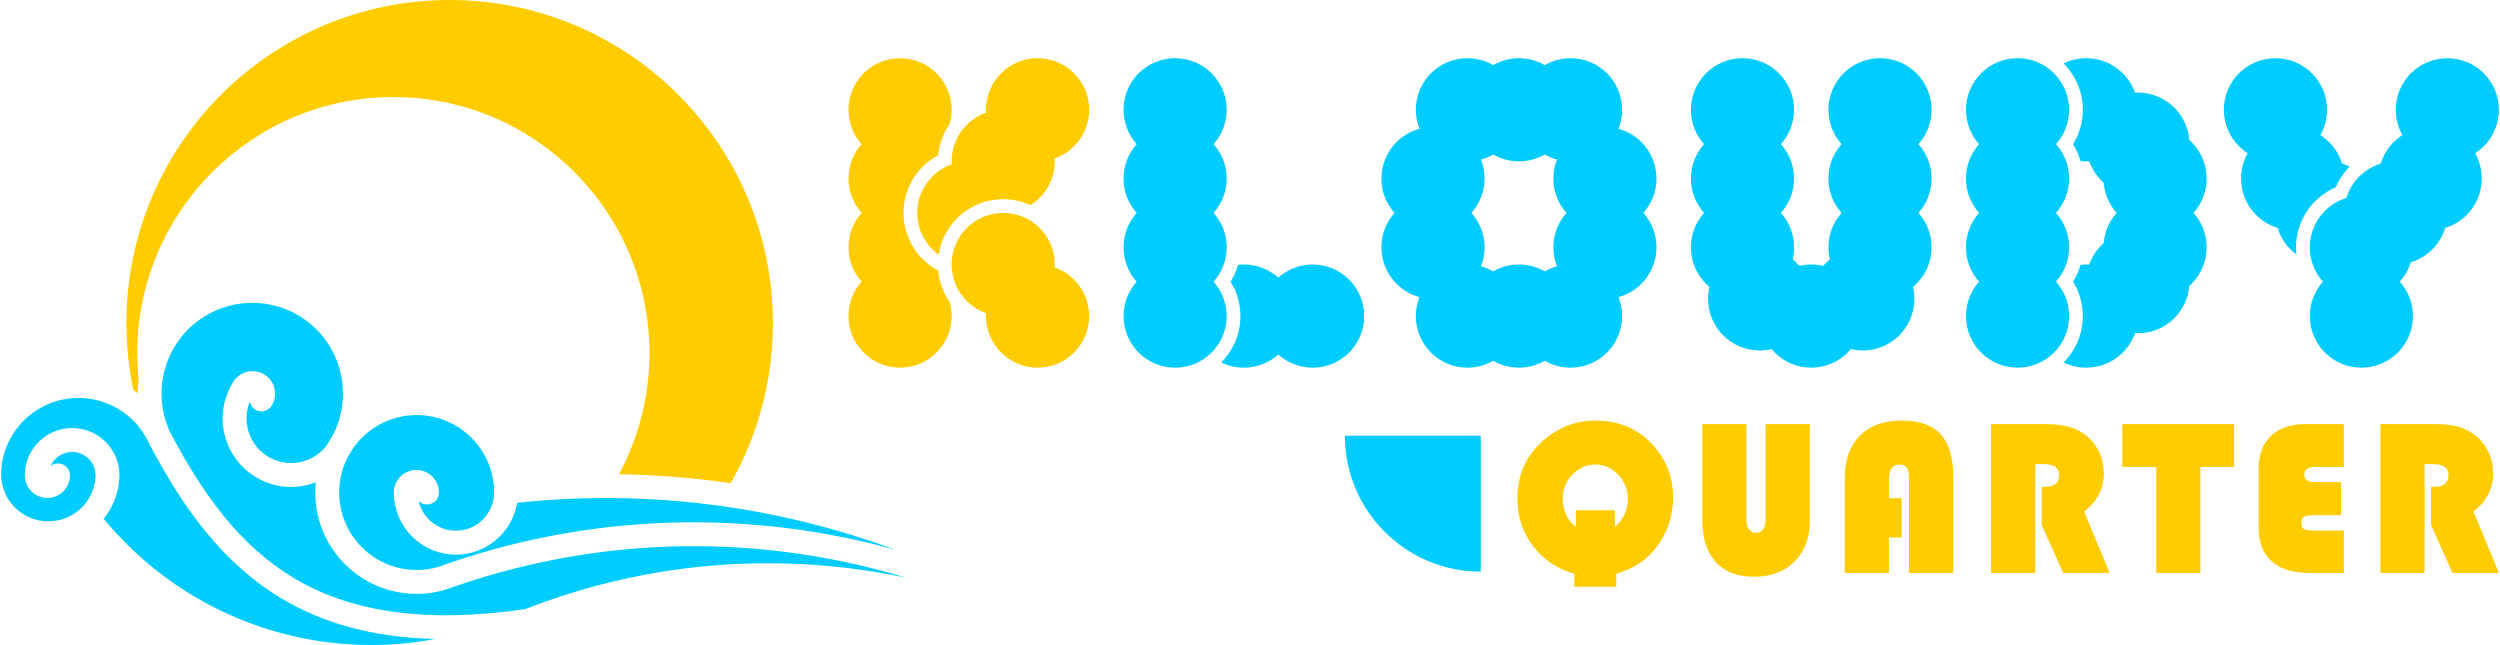
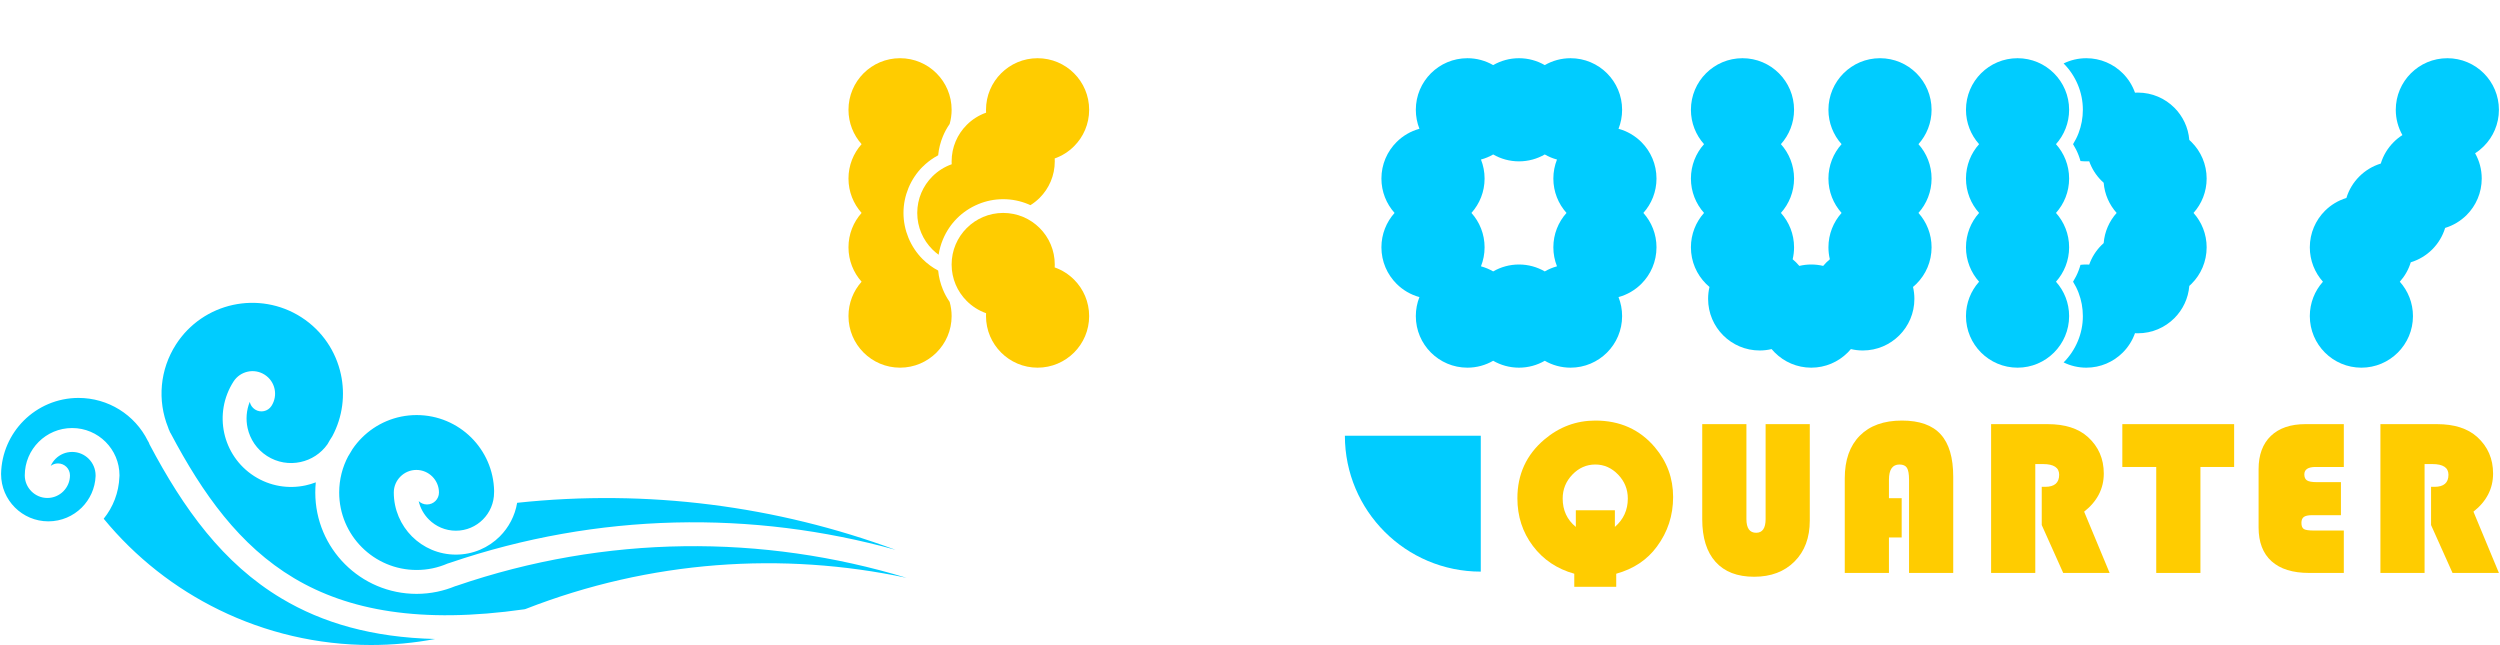
<svg xmlns="http://www.w3.org/2000/svg" xml:space="preserve" width="1000px" height="258px" version="1.1" style="shape-rendering:geometricPrecision; text-rendering:geometricPrecision; image-rendering:optimizeQuality; fill-rule:evenodd; clip-rule:evenodd" viewBox="0 0 963.35 248.76">
  <defs>
    <style type="text/css">
   
    .fil0 {fill:#00CCFF}
    .fil1 {fill:#FFCC00}
    .fil2 {fill:#FFCC00;fill-rule:nonzero}
   
  </style>
  </defs>
  <g id="图层_x0020_1">
    <path class="fil0" d="M199.03 193.92c-0.84,5.02 -3.24,9.52 -6.69,12.97 -4.33,4.33 -10.32,7.01 -16.93,7.01 -6.62,0 -12.6,-2.68 -16.94,-7.01 -4.33,-4.34 -7.01,-10.33 -7.01,-16.94l0 -0.03c0,-2.38 0.98,-4.54 2.55,-6.11l0.02 -0.02 0 0c1.57,-1.57 3.74,-2.55 6.14,-2.55 2.39,0 4.56,0.98 6.14,2.55l0.02 0.02 0 0c1.57,1.58 2.55,3.75 2.55,6.14 0,2.55 -2.07,4.61 -4.61,4.61 -1.25,0 -2.39,-0.49 -3.22,-1.3 0.63,2.74 2.02,5.18 3.94,7.1 2.67,2.67 6.35,4.32 10.42,4.32 4.06,0 7.75,-1.65 10.41,-4.32 2.67,-2.66 4.31,-6.34 4.31,-10.41l0 -0.2c0,-0.12 0.01,-0.24 0.02,-0.35 -0.15,-8.06 -3.49,-15.34 -8.81,-20.64 -5.4,-5.36 -12.85,-8.68 -21.07,-8.68 -8.25,0 -15.72,3.35 -21.12,8.75 -1.34,1.34 -2.56,2.81 -3.62,4.38 -0.46,0.83 -0.95,1.65 -1.47,2.46l-0.01 0.01 -0.01 0.01 -0.15 0.23c-2.23,4.18 -3.49,8.96 -3.49,14.03 0,8.25 3.34,15.71 8.75,21.12 5.4,5.4 12.87,8.75 21.12,8.75 2.09,0 4.13,-0.21 6.1,-0.62 2.01,-0.42 3.97,-1.05 5.85,-1.86 0.32,-0.14 0.65,-0.24 0.98,-0.31 57,-19.44 116.72,-20.25 171.76,-4.98 -45.78,-16.92 -95.61,-23.52 -145.93,-18.13zm-23.89 32.16c-2.23,0.92 -4.54,1.63 -6.9,2.13 -2.65,0.55 -5.32,0.83 -7.97,0.83 -10.8,0 -20.57,-4.37 -27.64,-11.45 -7.08,-7.07 -11.45,-16.85 -11.45,-27.64 0,-1.32 0.06,-2.63 0.19,-3.92 -1.28,0.49 -2.59,0.88 -3.92,1.17 -6.59,1.43 -13.73,0.35 -19.86,-3.59 -6.13,-3.94 -10.09,-10 -11.53,-16.6 -1.43,-6.59 -0.35,-13.73 3.59,-19.87 1.3,-2.02 3.3,-3.33 5.48,-3.8 2.16,-0.48 4.52,-0.12 6.54,1.18 2.03,1.3 3.34,3.3 3.81,5.48 0.47,2.17 0.11,4.52 -1.19,6.55 -1.37,2.13 -4.22,2.76 -6.35,1.38 -1.09,-0.7 -1.79,-1.77 -2.03,-2.95 -1.31,3.26 -1.56,6.78 -0.84,10.09 0.94,4.29 3.51,8.23 7.5,10.79 3.98,2.56 8.63,3.27 12.93,2.33 4.08,-0.88 7.84,-3.24 10.4,-6.88 0.57,-1.05 1.18,-2.06 1.84,-3.05 4.04,-7.55 5.03,-16.03 3.31,-23.93 -1.9,-8.75 -7.14,-16.77 -15.26,-21.99 -8.13,-5.21 -17.61,-6.64 -26.37,-4.74 -8.74,1.91 -16.77,7.15 -21.98,15.27 -3.08,4.8 -4.9,10.18 -5.41,15.67 -0.51,5.49 0.28,11.12 2.43,16.41 0.08,0.2 0.15,0.4 0.2,0.61 0.07,0.14 0.14,0.28 0.21,0.42 0.12,0.23 0.21,0.47 0.28,0.71 0.1,0.14 0.19,0.3 0.28,0.46 12.35,23.36 26.55,43.3 47.55,55.82 20.87,12.45 48.8,17.73 88.82,12.02 0.17,-0.06 0.34,-0.1 0.51,-0.13 48.15,-18.8 99.11,-22.16 146.91,-12.01 -55.31,-16.81 -115.92,-16.72 -173.65,3.11 -0.14,0.05 -0.28,0.09 -0.43,0.12zm-175.14 -43.33l0 0.09c0,5.04 2.04,9.59 5.34,12.89 3.3,3.3 7.85,5.34 12.89,5.34 5.02,0 9.57,-2.03 12.87,-5.3 3.14,-3.14 5.16,-7.41 5.35,-12.15 0,-0.09 0,-0.19 0,-0.28 0,-2.49 -1.02,-4.75 -2.65,-6.39 -1.64,-1.64 -3.9,-2.65 -6.39,-2.65 -2.5,0 -4.76,1.01 -6.4,2.65 -0.78,0.78 -1.42,1.71 -1.88,2.74 0.78,-0.6 1.76,-0.96 2.82,-0.96 2.55,0 4.62,2.06 4.62,4.61 0,2.39 -0.98,4.56 -2.56,6.14l-0.01 0.01 -0.01 0.01 0 0.01c-1.59,1.57 -3.76,2.54 -6.14,2.54 -2.38,0 -4.55,-0.97 -6.14,-2.55l-0.01 -0.01 -0.01 -0.01 0 -0.01c-1.58,-1.58 -2.55,-3.75 -2.55,-6.13 0,-5.04 2.05,-9.61 5.35,-12.91 3.31,-3.31 7.87,-5.35 12.92,-5.35 5.04,0 9.6,2.04 12.91,5.35 3.3,3.3 5.35,7.87 5.35,12.91 0,0.18 -0.01,0.36 -0.03,0.54 -0.23,6.12 -2.46,11.73 -6.06,16.18 12.27,14.93 27.5,26.84 44.5,35.14 18.01,8.81 38.01,13.56 58.58,13.56 8.34,0 16.64,-0.79 24.76,-2.32 -24.34,-0.58 -43.49,-6.23 -59.16,-15.58 -22.77,-13.57 -37.92,-34.74 -50.98,-59.43 -0.14,-0.26 -0.25,-0.54 -0.33,-0.82 -0.12,-0.18 -0.23,-0.36 -0.33,-0.56 -2.52,-5.08 -6.37,-9.23 -11,-12.1 -4.63,-2.87 -10.07,-4.48 -15.76,-4.48 -8.24,0 -15.71,3.35 -21.12,8.75 -5.27,5.28 -8.58,12.52 -8.74,20.53z" />
-     <path class="fil1" d="M173.01 0c68.84,0 124.67,55.83 124.67,124.68 0,22.44 -5.93,43.49 -16.31,61.69 -14.19,-2.08 -28.57,-3.25 -43.06,-3.46 7.48,-13.92 11.74,-29.82 11.74,-46.73 0,-54.53 -44.23,-98.75 -98.76,-98.75 -54.53,0 -98.75,44.22 -98.75,98.75 0,3.38 0.17,6.72 0.5,10.02 -0.06,0.5 -0.12,1 -0.16,1.51 -0.12,1.3 -0.19,2.61 -0.19,3.92 -0.55,-0.4 -1.11,-0.78 -1.68,-1.14 -1.75,-8.33 -2.68,-16.96 -2.68,-25.81 0,-68.85 55.83,-124.68 124.68,-124.68z" />
    <path class="fil0" d="M575.46 59.57c-1.46,0.85 -3.04,1.51 -4.71,1.96 0.9,2.27 1.4,4.74 1.4,7.33 0,5.1 -1.92,9.74 -5.07,13.26 3.15,3.52 5.07,8.17 5.07,13.26 0,2.59 -0.5,5.06 -1.4,7.33 1.67,0.46 3.25,1.12 4.71,1.97 2.93,-1.7 6.33,-2.67 9.95,-2.67 3.62,0 7.02,0.97 9.95,2.67 1.46,-0.85 3.04,-1.51 4.71,-1.97 -0.9,-2.27 -1.4,-4.74 -1.4,-7.33 0,-5.09 1.92,-9.74 5.07,-13.26 -3.15,-3.52 -5.07,-8.16 -5.07,-13.26 0,-2.59 0.5,-5.06 1.4,-7.33 -1.67,-0.45 -3.25,-1.11 -4.71,-1.96 -2.93,1.69 -6.33,2.66 -9.95,2.66 -3.62,0 -7.02,-0.97 -9.95,-2.66zm19.9 79.57c-2.93,1.69 -6.33,2.66 -9.95,2.66 -3.62,0 -7.02,-0.97 -9.95,-2.66 -2.92,1.69 -6.32,2.66 -9.94,2.66 -5.49,0 -10.47,-2.23 -14.07,-5.83 -3.6,-3.6 -5.82,-8.57 -5.82,-14.06 0,-2.59 0.49,-5.06 1.39,-7.33 -3.39,-0.92 -6.42,-2.72 -8.83,-5.13 -3.6,-3.6 -5.83,-8.57 -5.83,-14.07 0,-5.09 1.92,-9.74 5.07,-13.26 -3.15,-3.52 -5.07,-8.16 -5.07,-13.26 0,-5.49 2.23,-10.46 5.83,-14.06 2.41,-2.41 5.44,-4.21 8.83,-5.13 -0.9,-2.27 -1.39,-4.74 -1.39,-7.33 0,-5.49 2.22,-10.47 5.82,-14.07 3.6,-3.6 8.58,-5.82 14.07,-5.82 3.62,0 7.02,0.97 9.94,2.66 2.93,-1.69 6.33,-2.66 9.95,-2.66 3.62,0 7.02,0.97 9.95,2.66 2.92,-1.69 6.32,-2.66 9.94,-2.66 5.49,0 10.47,2.22 14.07,5.82 3.6,3.6 5.82,8.58 5.82,14.07 0,2.59 -0.49,5.06 -1.39,7.33 3.39,0.92 6.42,2.72 8.83,5.13 3.6,3.6 5.82,8.57 5.82,14.06 0,5.1 -1.91,9.74 -5.06,13.26 3.15,3.52 5.06,8.17 5.06,13.26 0,5.5 -2.22,10.47 -5.82,14.07 -2.41,2.41 -5.44,4.21 -8.83,5.13 0.9,2.27 1.39,4.74 1.39,7.33 0,5.49 -2.22,10.46 -5.82,14.06 -3.6,3.6 -8.58,5.83 -14.07,5.83 -3.62,0 -7.02,-0.97 -9.94,-2.66z" />
    <path class="fil1" d="M366.63 63.35c-0.02,-0.37 -0.03,-0.74 -0.03,-1.12 0,-5.49 2.23,-10.46 5.83,-14.06 2.08,-2.09 4.62,-3.71 7.46,-4.71 -0.02,-0.37 -0.03,-0.74 -0.03,-1.12 0,-5.49 2.23,-10.47 5.83,-14.07 3.6,-3.6 8.57,-5.82 14.06,-5.82 5.49,0 10.47,2.22 14.07,5.82 3.6,3.6 5.82,8.58 5.82,14.07 0,5.49 -2.22,10.46 -5.82,14.06 -2.09,2.09 -4.63,3.71 -7.47,4.71 0.02,0.37 0.03,0.74 0.03,1.12 0,5.49 -2.22,10.47 -5.82,14.07 -1.08,1.07 -2.27,2.02 -3.57,2.83 -0.29,-0.14 -0.58,-0.27 -0.88,-0.39 -2.99,-1.24 -6.24,-1.92 -9.62,-1.92 -3.38,0 -6.63,0.68 -9.61,1.92 -3.12,1.29 -5.9,3.16 -8.2,5.46 -2.3,2.3 -4.17,5.08 -5.46,8.2 -0.77,1.86 -1.33,3.82 -1.64,5.85 -0.86,-0.63 -1.67,-1.31 -2.41,-2.06 -3.6,-3.6 -5.83,-8.58 -5.83,-14.07 0,-5.49 2.23,-10.46 5.83,-14.06 2.08,-2.08 4.62,-3.71 7.46,-4.71z" />
    <path class="fil1" d="M406.35 103.14c2.84,0.99 5.38,2.62 7.47,4.7 3.6,3.6 5.82,8.58 5.82,14.07 0,5.49 -2.22,10.46 -5.82,14.06 -3.6,3.6 -8.58,5.83 -14.07,5.83 -5.49,0 -10.46,-2.23 -14.06,-5.83 -3.6,-3.6 -5.83,-8.57 -5.83,-14.06 0,-0.38 0.01,-0.75 0.03,-1.12 -2.84,-1 -5.38,-2.63 -7.46,-4.71 -3.6,-3.6 -5.83,-8.57 -5.83,-14.07 0,-5.49 2.23,-10.46 5.83,-14.06 3.6,-3.6 8.57,-5.83 14.06,-5.83 5.49,0 10.47,2.23 14.07,5.83 3.6,3.6 5.82,8.57 5.82,14.06 0,0.38 -0.01,0.76 -0.03,1.13z" />
    <path class="fil0" d="M709.83 82.12c-3.15,-3.52 -5.07,-8.16 -5.07,-13.26 0,-5.09 1.92,-9.74 5.07,-13.26 -3.15,-3.52 -5.07,-8.17 -5.07,-13.26 0,-5.49 2.23,-10.47 5.83,-14.07 3.6,-3.6 8.57,-5.82 14.06,-5.82 5.49,0 10.47,2.22 14.07,5.82 3.6,3.6 5.82,8.58 5.82,14.07 0,5.09 -1.91,9.74 -5.06,13.26 3.15,3.52 5.06,8.17 5.06,13.26 0,5.1 -1.91,9.74 -5.06,13.26 3.15,3.52 5.06,8.17 5.06,13.26 0,5.5 -2.22,10.47 -5.82,14.07 -0.43,0.43 -0.88,0.84 -1.34,1.22 0.35,1.48 0.53,3.02 0.53,4.61 0,5.49 -2.22,10.46 -5.82,14.06 -3.6,3.6 -8.58,5.83 -14.07,5.83 -1.58,0 -3.12,-0.19 -4.6,-0.54 -0.39,0.47 -0.8,0.91 -1.23,1.34 -3.6,3.6 -8.57,5.83 -14.06,5.83 -5.49,0 -10.46,-2.23 -14.06,-5.83 -0.43,-0.43 -0.84,-0.87 -1.23,-1.34 -1.48,0.35 -3.02,0.54 -4.6,0.54 -5.49,0 -10.47,-2.23 -14.07,-5.83 -3.6,-3.6 -5.82,-8.57 -5.82,-14.06 0,-1.59 0.18,-3.13 0.53,-4.61 -0.46,-0.38 -0.91,-0.79 -1.34,-1.22 -3.6,-3.6 -5.82,-8.57 -5.82,-14.07 0,-5.09 1.91,-9.74 5.06,-13.26 -3.15,-3.52 -5.06,-8.16 -5.06,-13.26 0,-5.09 1.91,-9.74 5.06,-13.26 -3.15,-3.52 -5.06,-8.17 -5.06,-13.26 0,-5.49 2.22,-10.47 5.82,-14.07 3.6,-3.6 8.58,-5.82 14.07,-5.82 5.49,0 10.46,2.22 14.06,5.82 3.6,3.6 5.83,8.58 5.83,14.07 0,5.09 -1.92,9.74 -5.07,13.26 3.15,3.52 5.07,8.17 5.07,13.26 0,5.1 -1.92,9.74 -5.07,13.26 3.15,3.52 5.07,8.17 5.07,13.26 0,1.59 -0.19,3.13 -0.54,4.61 0.47,0.39 0.92,0.79 1.34,1.22 0.43,0.43 0.84,0.88 1.23,1.34 1.47,-0.35 3.02,-0.54 4.6,-0.54 1.58,0 3.13,0.19 4.6,0.54 0.39,-0.46 0.8,-0.91 1.23,-1.34 0.42,-0.43 0.87,-0.83 1.34,-1.22 -0.35,-1.48 -0.54,-3.02 -0.54,-4.61 0,-5.09 1.92,-9.74 5.07,-13.26z" />
-     <path class="fil0" d="M492.58 136.73c-3.52,3.15 -8.17,5.07 -13.26,5.07 -3.14,0 -6.11,-0.73 -8.76,-2.03l0.05 -0.05c2.3,-2.3 4.17,-5.08 5.46,-8.2 1.24,-2.98 1.92,-6.23 1.92,-9.61 0,-3.16 -0.58,-6.18 -1.65,-8.98 -0.57,-1.5 -1.29,-2.93 -2.13,-4.28 0.84,-1.36 1.56,-2.79 2.13,-4.29 0.28,-0.72 0.52,-1.46 0.73,-2.22 0.74,-0.08 1.49,-0.13 2.25,-0.13 5.09,0 9.74,1.92 13.26,5.07 3.52,-3.15 8.17,-5.07 13.26,-5.07 5.49,0 10.47,2.23 14.07,5.83 3.6,3.6 5.82,8.58 5.82,14.07 0,5.49 -2.22,10.46 -5.82,14.06 -3.6,3.6 -8.58,5.83 -14.07,5.83 -5.09,0 -9.74,-1.92 -13.26,-5.07zm-29.97 -4.03c-2.01,-3.11 -3.18,-6.81 -3.18,-10.79 0,-4.02 1.19,-7.76 3.24,-10.88l1.02 1.14c1.16,1.29 2.09,2.83 2.74,4.53 0.62,1.61 0.95,3.36 0.95,5.21 0,2 -0.38,3.89 -1.09,5.59 -0.72,1.75 -1.81,3.35 -3.18,4.72 -0.16,0.16 -0.33,0.32 -0.5,0.48z" />
    <path class="fil0" d="M843.94 110.27c-0.39,4.84 -2.52,9.2 -5.76,12.44 -3.6,3.6 -8.58,5.83 -14.07,5.83 -0.37,0 -0.75,-0.01 -1.12,-0.03 -1,2.83 -2.62,5.38 -4.71,7.46 -3.6,3.6 -8.57,5.83 -14.06,5.83 -3.14,0 -6.11,-0.73 -8.76,-2.03l0.05 -0.05c2.3,-2.3 4.17,-5.08 5.46,-8.2 1.24,-2.98 1.92,-6.23 1.92,-9.61 0,-3.16 -0.58,-6.18 -1.65,-8.98 -0.57,-1.5 -1.29,-2.93 -2.13,-4.28 0.84,-1.36 1.56,-2.79 2.13,-4.29 0.28,-0.72 0.52,-1.46 0.73,-2.22 0.74,-0.08 1.49,-0.13 2.25,-0.13 0.38,0 0.75,0.02 1.12,0.04 1,-2.84 2.62,-5.39 4.71,-7.47 0.28,-0.28 0.57,-0.55 0.87,-0.82 0.36,-4.45 2.18,-8.49 5,-11.64 -2.82,-3.14 -4.64,-7.18 -5,-11.64 -0.3,-0.26 -0.59,-0.53 -0.87,-0.81 -2.09,-2.09 -3.71,-4.63 -4.71,-7.47 -0.37,0.02 -0.74,0.03 -1.12,0.03 -0.76,0 -1.51,-0.04 -2.25,-0.12 -0.21,-0.76 -0.45,-1.5 -0.73,-2.23 -0.57,-1.49 -1.29,-2.93 -2.13,-4.28 0.84,-1.35 1.56,-2.78 2.13,-4.28 1.07,-2.8 1.65,-5.83 1.65,-8.98 0,-3.38 -0.68,-6.63 -1.92,-9.62 -1.29,-3.11 -3.16,-5.9 -5.46,-8.2l-0.05 -0.05c2.65,-1.29 5.62,-2.02 8.76,-2.02 5.49,0 10.46,2.22 14.06,5.82 2.09,2.09 3.71,4.63 4.71,7.47 0.37,-0.02 0.75,-0.03 1.12,-0.03 5.49,0 10.47,2.23 14.07,5.83 3.24,3.24 5.37,7.59 5.76,12.44 0.3,0.26 0.59,0.54 0.87,0.82 3.6,3.6 5.82,8.57 5.82,14.06 0,5.1 -1.91,9.74 -5.06,13.26 3.15,3.52 5.06,8.17 5.06,13.26 0,5.5 -2.22,10.47 -5.82,14.07 -0.28,0.28 -0.57,0.55 -0.87,0.82zm-56.43 22.43c-2.01,-3.11 -3.18,-6.81 -3.18,-10.79 0,-4.02 1.19,-7.75 3.23,-10.88l1.03 1.14c1.16,1.29 2.09,2.83 2.74,4.53 0.62,1.61 0.95,3.36 0.95,5.21 0,2 -0.38,3.89 -1.09,5.59 -0.72,1.75 -1.81,3.35 -3.18,4.72 -0.16,0.16 -0.33,0.32 -0.5,0.48zm0.05 -79.48c-2.04,-3.13 -3.23,-6.87 -3.23,-10.88 0,-3.98 1.17,-7.69 3.18,-10.79 0.17,0.15 0.34,0.31 0.5,0.48 1.37,1.36 2.46,2.96 3.18,4.71 0.71,1.7 1.09,3.59 1.09,5.6 0,1.84 -0.33,3.6 -0.95,5.21 -0.65,1.7 -1.58,3.23 -2.74,4.53l-1.03 1.14z" />
-     <path class="fil0" d="M437.97 108.65c-3.15,-3.52 -5.06,-8.17 -5.06,-13.27 0,-5.09 1.91,-9.74 5.06,-13.26 -3.15,-3.52 -5.06,-8.16 -5.06,-13.26 0,-5.09 1.91,-9.74 5.06,-13.26 -3.15,-3.52 -5.06,-8.17 -5.06,-13.26 0,-5.49 2.22,-10.47 5.82,-14.07 3.6,-3.6 8.58,-5.82 14.07,-5.82 5.49,0 10.46,2.22 14.06,5.82 3.6,3.6 5.83,8.58 5.83,14.07 0,5.09 -1.92,9.74 -5.07,13.26 3.15,3.52 5.07,8.17 5.07,13.26 0,5.1 -1.92,9.74 -5.07,13.26 3.15,3.52 5.07,8.17 5.07,13.26 0,5.1 -1.92,9.75 -5.07,13.27 3.15,3.52 5.07,8.16 5.07,13.26 0,5.49 -2.23,10.46 -5.83,14.06 -3.6,3.6 -8.57,5.83 -14.06,5.83 -5.49,0 -10.47,-2.23 -14.07,-5.83 -3.6,-3.6 -5.82,-8.57 -5.82,-14.06 0,-5.1 1.91,-9.74 5.06,-13.26z" />
    <path class="fil0" d="M762.87 108.65c-3.15,-3.52 -5.06,-8.17 -5.06,-13.27 0,-5.09 1.91,-9.74 5.06,-13.26 -3.15,-3.52 -5.06,-8.16 -5.06,-13.26 0,-5.09 1.91,-9.74 5.06,-13.26 -3.15,-3.52 -5.06,-8.17 -5.06,-13.26 0,-5.49 2.22,-10.47 5.82,-14.07 3.6,-3.6 8.58,-5.82 14.07,-5.82 5.49,0 10.46,2.22 14.06,5.82 3.6,3.6 5.83,8.58 5.83,14.07 0,5.09 -1.92,9.74 -5.07,13.26 3.15,3.52 5.07,8.17 5.07,13.26 0,5.1 -1.92,9.74 -5.07,13.26 3.15,3.52 5.07,8.17 5.07,13.26 0,5.1 -1.92,9.75 -5.07,13.27 3.15,3.52 5.07,8.16 5.07,13.26 0,5.49 -2.23,10.46 -5.83,14.06 -3.6,3.6 -8.57,5.83 -14.06,5.83 -5.49,0 -10.47,-2.23 -14.07,-5.83 -3.6,-3.6 -5.82,-8.57 -5.82,-14.06 0,-5.1 1.91,-9.74 5.06,-13.26z" />
-     <path class="fil0" d="M877.16 22.45c5.49,0 10.46,2.22 14.06,5.82 3.6,3.6 5.83,8.58 5.83,14.07 0,3.54 -0.93,6.87 -2.56,9.76 1.22,0.77 2.35,1.68 3.36,2.7 2.28,2.28 4.01,5.11 4.98,8.28 1.03,0.32 2.03,0.71 2.99,1.19l-0.04 0.04 -0.02 0.02c-1.45,1.44 -2.72,3.07 -3.79,4.86 -0.59,0.97 -1.1,1.98 -1.56,3.04 -1.05,0.45 -2.07,0.97 -3.04,1.55 -1.78,1.07 -3.41,2.35 -4.85,3.79l-0.03 0c-2.3,2.3 -4.16,5.08 -5.46,8.2 -1.23,2.99 -1.92,6.24 -1.92,9.61 0,0.94 0.05,1.86 0.15,2.77 -0.8,-0.6 -1.57,-1.25 -2.28,-1.96 -2.28,-2.28 -4.01,-5.12 -4.97,-8.29 -3.17,-0.96 -6,-2.69 -8.29,-4.97 -3.6,-3.6 -5.82,-8.58 -5.82,-14.07 0,-3.54 0.92,-6.87 2.55,-9.75 -1.22,-0.78 -2.34,-1.69 -3.36,-2.71 -3.6,-3.6 -5.83,-8.57 -5.83,-14.06 0,-5.49 2.23,-10.47 5.83,-14.07 3.6,-3.6 8.58,-5.82 14.07,-5.82z" />
    <path class="fil0" d="M943.46 22.45c5.49,0 10.47,2.22 14.07,5.82 3.6,3.6 5.82,8.58 5.82,14.07 0,5.49 -2.22,10.46 -5.82,14.06 -1.02,1.02 -2.14,1.93 -3.36,2.71 1.63,2.88 2.55,6.21 2.55,9.75 0,5.49 -2.22,10.47 -5.82,14.07 -2.29,2.28 -5.12,4.01 -8.29,4.97 -0.96,3.17 -2.69,6.01 -4.97,8.29 -2.29,2.28 -5.12,4.01 -8.29,4.97 -0.85,2.81 -2.31,5.35 -4.22,7.49 3.15,3.52 5.07,8.16 5.07,13.26 0,5.49 -2.23,10.46 -5.83,14.06 -3.6,3.6 -8.57,5.83 -14.06,5.83 -5.49,0 -10.47,-2.23 -14.07,-5.83 -3.59,-3.6 -5.82,-8.57 -5.82,-14.06 0,-5.1 1.91,-9.74 5.06,-13.26 -3.15,-3.52 -5.06,-8.17 -5.06,-13.27 0,-5.49 2.23,-10.46 5.82,-14.06 2.29,-2.28 5.12,-4.01 8.29,-4.97 0.96,-3.17 2.69,-6.01 4.98,-8.29 2.28,-2.28 5.11,-4.01 8.28,-4.98 0.96,-3.17 2.69,-6 4.98,-8.28 1.01,-1.02 2.14,-1.93 3.36,-2.7 -1.63,-2.89 -2.56,-6.22 -2.56,-9.76 0,-5.49 2.23,-10.47 5.83,-14.07 3.6,-3.6 8.57,-5.82 14.06,-5.82z" />
    <path class="fil1" d="M362.58 109.91c0.19,0.58 0.4,1.16 0.64,1.72 0.7,1.71 1.58,3.32 2.62,4.8 0.49,1.74 0.76,3.58 0.76,5.48 0,5.49 -2.23,10.46 -5.83,14.06 -3.6,3.6 -8.57,5.83 -14.06,5.83 -5.49,0 -10.47,-2.23 -14.07,-5.83 -3.6,-3.6 -5.82,-8.57 -5.82,-14.06 0,-5.1 1.91,-9.74 5.06,-13.26 -3.15,-3.52 -5.06,-8.17 -5.06,-13.27 0,-5.09 1.91,-9.74 5.06,-13.26 -3.15,-3.52 -5.06,-8.16 -5.06,-13.26 0,-5.09 1.91,-9.74 5.06,-13.26 -3.15,-3.52 -5.06,-8.17 -5.06,-13.26 0,-5.49 2.22,-10.47 5.82,-14.07 3.6,-3.6 8.58,-5.82 14.07,-5.82 5.49,0 10.46,2.22 14.06,5.82 3.6,3.6 5.83,8.58 5.83,14.07 0,1.9 -0.27,3.74 -0.76,5.48 -1.04,1.48 -1.92,3.09 -2.62,4.8 -0.24,0.56 -0.45,1.13 -0.64,1.71 -0.05,0.15 -0.51,1.75 -0.54,1.86 -0.3,1.2 -0.52,2.44 -0.63,3.7 -0.55,0.29 -1.07,0.59 -1.59,0.92 -1.59,1 -3.07,2.18 -4.38,3.5l-0.03 0c-2.3,2.3 -4.16,5.08 -5.46,8.2 -1.23,2.99 -1.92,6.23 -1.92,9.61 0,3.38 0.69,6.63 1.92,9.62 1.3,3.12 3.16,5.9 5.46,8.2 1.75,1.74 3.76,3.23 6,4.42 0.11,1.26 0.33,2.49 0.63,3.7 0.02,0.08 0.5,1.71 0.54,1.85z" />
    <path class="fil2" d="M606.74 226.31l0 -5.04c-6.65,-1.85 -11.97,-5.42 -15.96,-10.71 -3.99,-5.29 -5.98,-11.43 -5.98,-18.4 0,-9.22 3.47,-16.77 10.4,-22.65 5.76,-4.87 12.32,-7.31 19.67,-7.31 9.48,0 17.13,3.43 22.95,10.3 4.69,5.53 7.04,11.94 7.04,19.19 0,7.11 -2.08,13.49 -6.25,19.11 -3.74,5.11 -8.98,8.6 -15.69,10.47l0 5.04 -16.18 0zm0.6 -29.52l15.06 0 0 6.43c3.33,-2.89 4.99,-6.53 4.99,-10.95 0,-3.55 -1.24,-6.62 -3.73,-9.22 -2.49,-2.59 -5.43,-3.9 -8.8,-3.9 -3.41,0 -6.37,1.31 -8.86,3.9 -2.49,2.6 -3.73,5.67 -3.73,9.22 0,4.54 1.69,8.18 5.07,10.95l0 -6.43z" />
    <path id="1" class="fil2" d="M697.57 163.58l0 37.21c0,6.57 -1.95,11.82 -5.87,15.75 -3.9,3.93 -9.1,5.9 -15.6,5.9 -6.48,0 -11.43,-1.91 -14.86,-5.73 -3.43,-3.81 -5.15,-9.3 -5.15,-16.46l0 -36.67 17.04 0 0 36.63c0,3.51 1.25,5.27 3.76,5.27 2.42,0 3.64,-1.76 3.64,-5.27l0 -36.63 17.04 0z" />
    <path id="2" class="fil2" d="M733.01 192.15l0 15.14 -4.91 0 0 13.68 -17.04 0 0 -36.5c0,-7.04 1.93,-12.52 5.78,-16.42 3.86,-3.9 9.28,-5.85 16.27,-5.85 6.74,0 11.72,1.76 14.94,5.31 3.23,3.54 4.84,8.99 4.84,16.37l0 37.09 -17.04 0 0 -35.95c0,-2.21 -0.28,-3.73 -0.81,-4.59 -0.54,-0.85 -1.5,-1.28 -2.89,-1.28 -2.7,0 -4.05,1.95 -4.05,5.87l0 7.13 4.91 0z" />
    <path id="3" class="fil2" d="M784.54 178.98l0 41.99 -17.04 0 0 -57.39 21.84 0c6.66,0 11.82,1.65 15.49,4.96 4.09,3.71 6.13,8.4 6.13,14.1 0,5.81 -2.53,10.71 -7.58,14.7l9.83 23.63 -17.9 0 -8.28 -18.47 0 -14.74 1.35 0c3.57,0 5.37,-1.55 5.37,-4.66 0,-2.74 -2.07,-4.12 -6.21,-4.12l-3 0z" />
    <polygon id="4" class="fil2" points="848.23,180.1 848.23,220.97 831.19,220.97 831.19,180.1 818.11,180.1 818.11,163.58 861.23,163.58 861.23,180.1 " />
    <path id="5" class="fil2" d="M902.42 185.95l0 12.74 -11.09 0c-1.51,0 -2.58,0.23 -3.2,0.67 -0.63,0.46 -0.95,1.22 -0.95,2.29 0,1.22 0.32,2.01 0.96,2.4 0.65,0.39 1.96,0.57 3.93,0.57l11.46 0 0 16.35 -13.38 0c-6.31,0 -11.14,-1.5 -14.48,-4.5 -3.34,-3.01 -5.01,-7.36 -5.01,-13.04l0 -22.49c0,-5.5 1.58,-9.78 4.74,-12.82 3.16,-3.02 7.6,-4.54 13.33,-4.54l14.8 0 0 16.52 -10.87 0c-2.91,0 -4.36,0.96 -4.36,2.87 0,1.12 0.35,1.89 1.04,2.32 0.7,0.44 1.93,0.66 3.7,0.66l9.38 0z" />
    <path id="6" class="fil2" d="M934.68 178.98l0 41.99 -17.03 0 0 -57.39 21.84 0c6.65,0 11.82,1.65 15.49,4.96 4.09,3.71 6.12,8.4 6.12,14.1 0,5.81 -2.52,10.71 -7.57,14.7l9.82 23.63 -17.89 0 -8.28 -18.47 0 -14.74 1.35 0c3.57,0 5.36,-1.55 5.36,-4.66 0,-2.74 -2.06,-4.12 -6.21,-4.12l-3 0z" />
-     <path class="fil0" d="M570.68 168.05l0 52.41c-28.95,0 -52.41,-23.47 -52.41,-52.41l52.41 0z" />
+     <path class="fil0" d="M570.68 168.05l0 52.41c-28.95,0 -52.41,-23.47 -52.41,-52.41l52.41 0" />
  </g>
</svg>